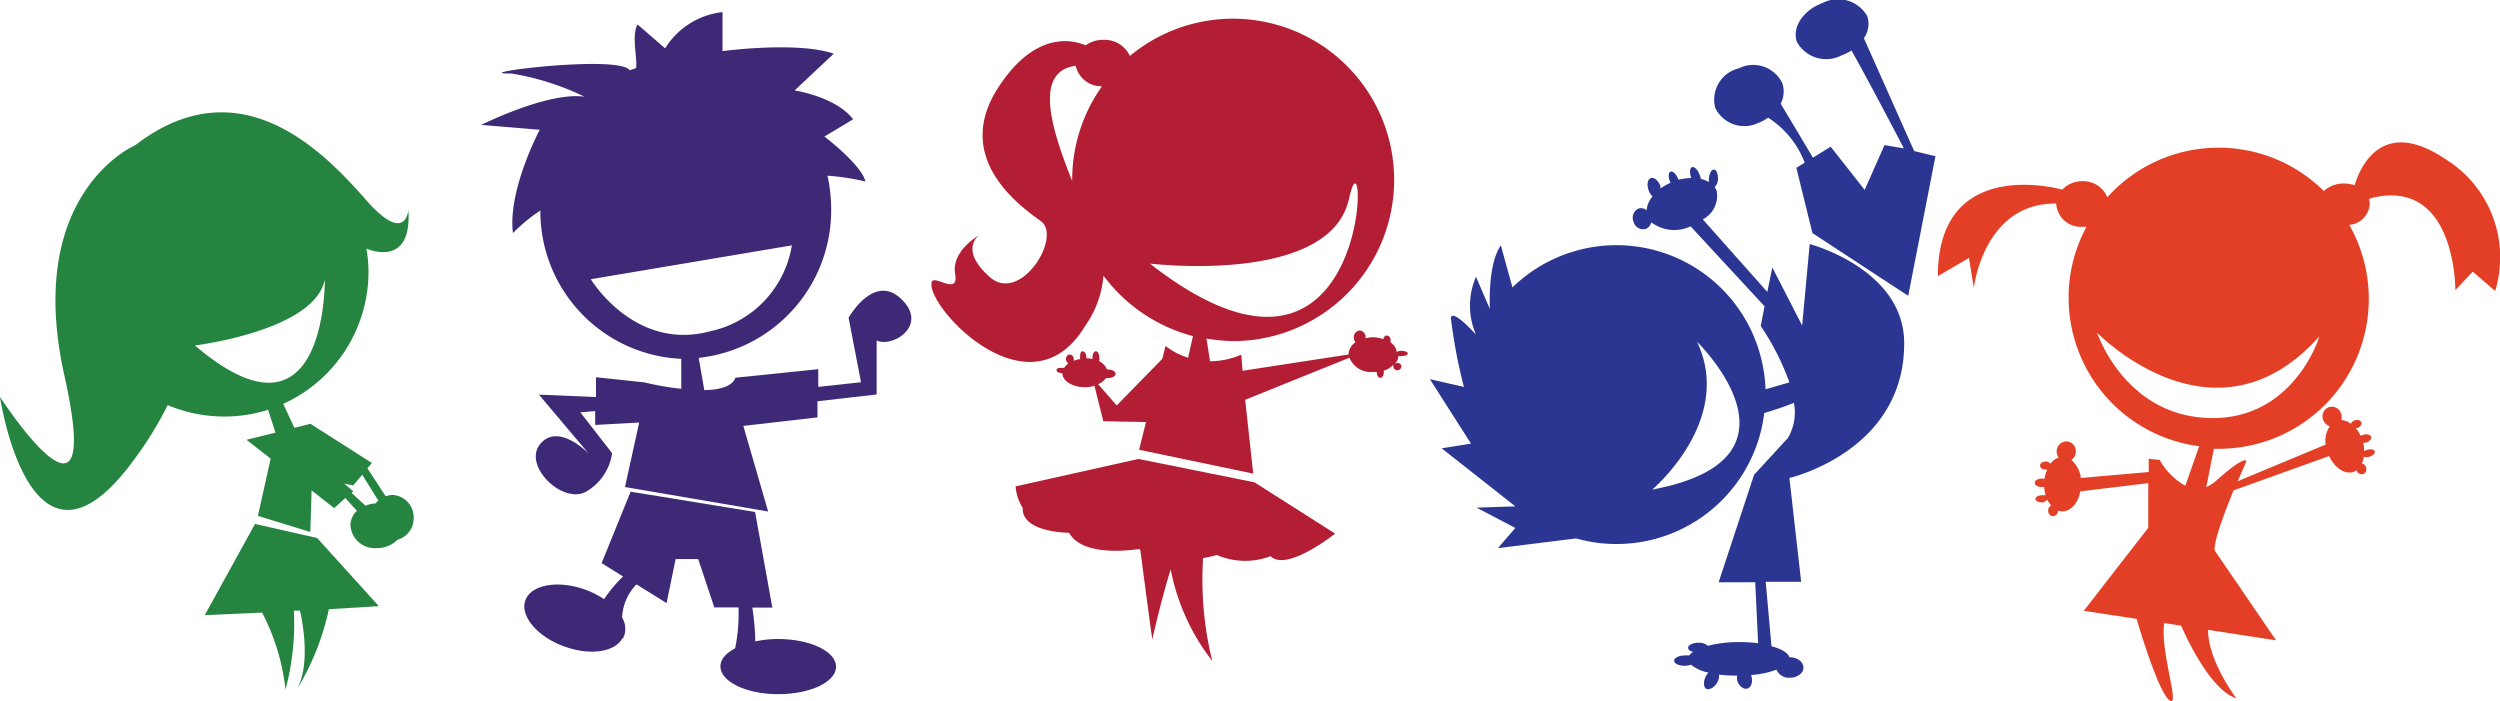
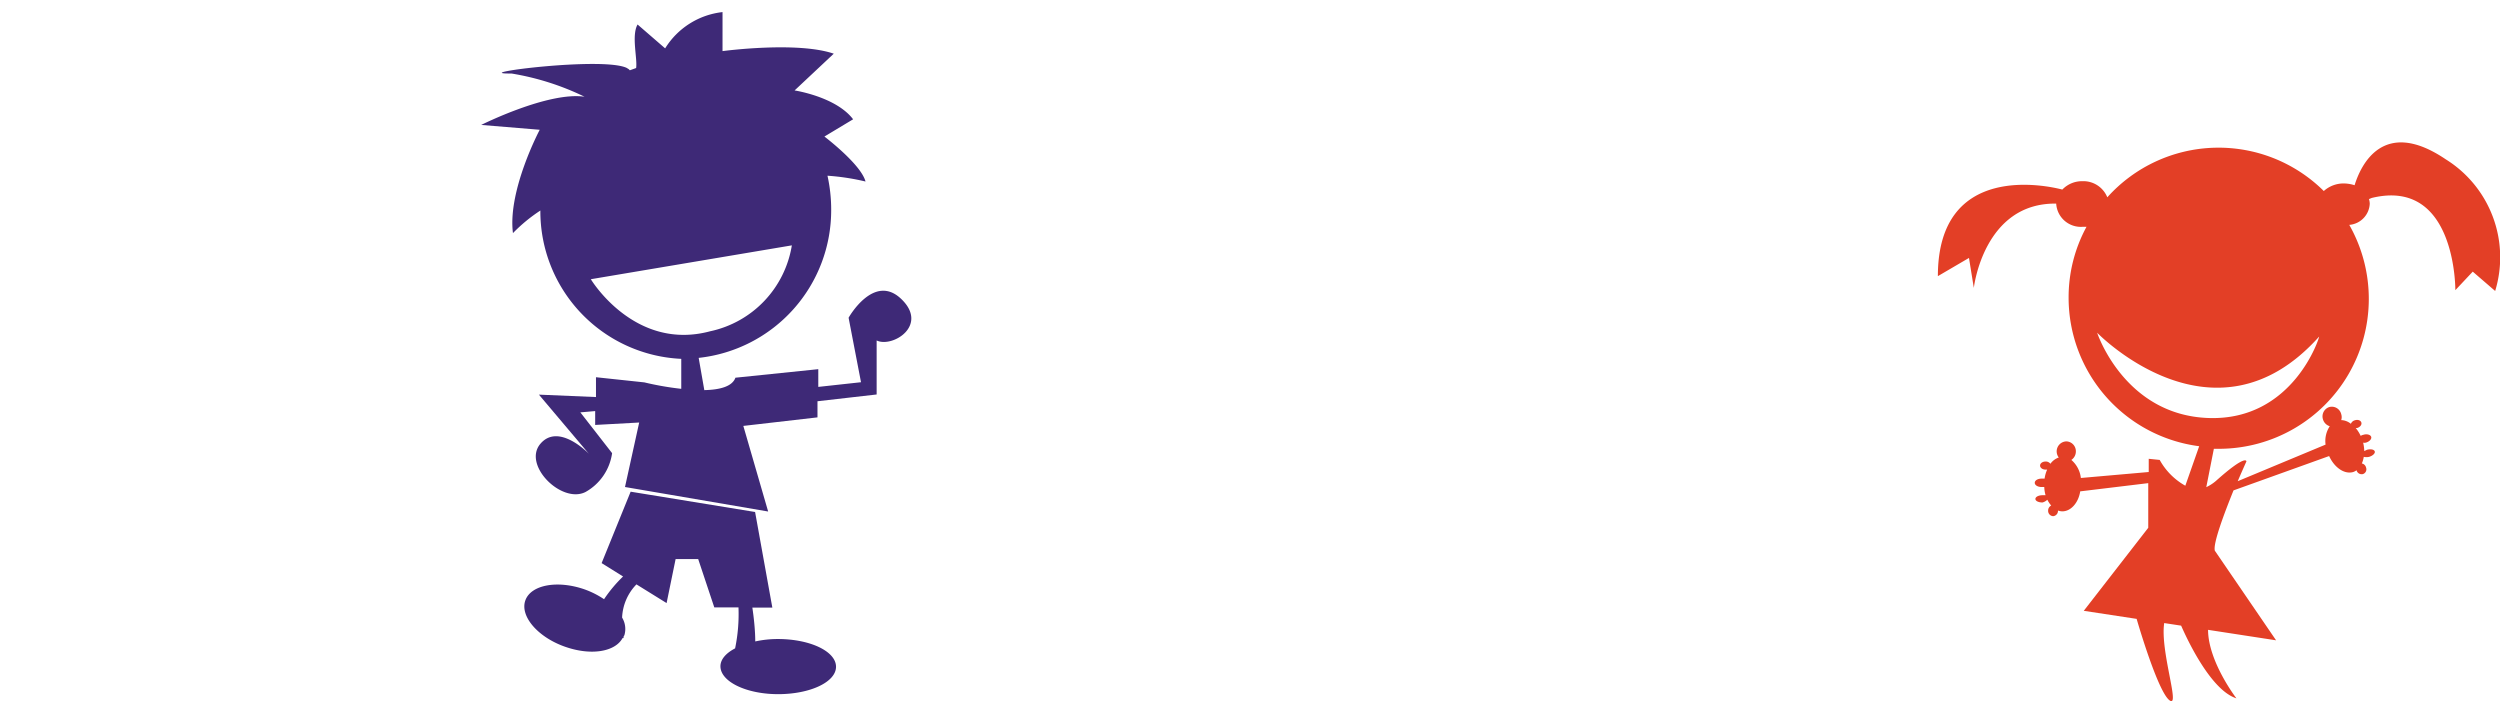
<svg xmlns="http://www.w3.org/2000/svg" viewBox="0 0 155.08 43.49">
  <defs>
    <style>.cls-1{fill:#e33f26;}.cls-2{fill:#2a3691;}.cls-3{fill:#b31e35;}.cls-4{fill:#3e2977;}.cls-5{fill:#258440;}</style>
  </defs>
  <g id="Layer_2" data-name="Layer 2">
    <g id="FILLABLE_SECTION" data-name="FILLABLE SECTION">
      <path class="cls-1" d="M151.71,9.88c-3.89-2.63-5.27.38-5.65,1.61a2.28,2.28,0,0,0-.66-.11,1.83,1.83,0,0,0-1.25.47,9.27,9.27,0,0,0-13.43.39,1.6,1.6,0,0,0-1.55-1,1.69,1.69,0,0,0-1.24.52c-.87-.23-7.72-1.77-7.72,5.37L122.14,16l.3,1.86s.6-5.29,5.11-5.23a1.53,1.53,0,0,0,1.62,1.44h.26a9.15,9.15,0,0,0-1.11,4.4,9.29,9.29,0,0,0,8.1,9.21l-.86,2.45a4.11,4.11,0,0,1-1.59-1.6l-.68-.07v.82l-4.21.37a1.74,1.74,0,0,0-.59-1.12.63.63,0,0,0,.28-.52.61.61,0,0,0-.59-.63.62.62,0,0,0-.47,1,1.07,1.07,0,0,0-.52.39.35.35,0,0,0-.3-.14c-.19,0-.34.11-.34.25s.15.25.34.25l.1,0a2,2,0,0,0-.16.56l-.19,0c-.23,0-.42.11-.42.26s.19.26.42.26l.17,0a2.09,2.09,0,0,0,.08.51l-.19,0c-.24,0-.44.1-.44.23s.2.22.44.22A.72.72,0,0,0,127,31a1.88,1.88,0,0,0,.24.36.34.34,0,0,0-.19.31.33.33,0,0,0,.31.35.33.33,0,0,0,.3-.35h0a.86.86,0,0,0,.27.05c.53,0,1-.53,1.11-1.24l4.22-.51,0,2.77-4,5.15,3.28.5c.24.83,1.38,4.59,2.05,5.06s-.6-3.06-.34-4.8l1.05.16c.36.82,1.83,4,3.43,4.51,0,0-1.75-2.27-1.76-4.25l4.22.65-3.8-5.56c-.12-.44.57-2.28,1.16-3.74l5.93-2.13c.32.7.92,1.13,1.46,1a.68.68,0,0,0,.24-.12h0a.33.33,0,0,0,.39.24.31.31,0,0,0,.2-.41.33.33,0,0,0-.26-.25,1.77,1.77,0,0,0,.12-.41.76.76,0,0,0,.33,0c.23-.07.39-.22.35-.34s-.25-.16-.48-.1l-.17.08a2.4,2.4,0,0,0-.07-.52.45.45,0,0,0,.16,0c.23-.06.38-.23.34-.36s-.26-.2-.48-.13a.44.44,0,0,0-.17.07,2.41,2.41,0,0,0-.31-.49h.09c.19-.06.3-.21.26-.34s-.21-.2-.4-.14a.37.37,0,0,0-.25.22,1,1,0,0,0-.6-.23.59.59,0,0,0,0-.37.6.6,0,0,0-.74-.44.61.61,0,0,0-.39.77.63.63,0,0,0,.42.42,1.66,1.66,0,0,0-.26,1.14l-5.45,2.27c.31-.72.54-1.23.54-1.23s0-.48-1.9,1.22a2.66,2.66,0,0,1-.59.38l.47-2.38.31,0a9.3,9.3,0,0,0,8.09-13.89A1.38,1.38,0,0,0,147,12.64a.93.93,0,0,0-.05-.29l.17-.07C152.37,11,152.31,18,152.31,18l1.08-1.15,1.39,1.2A7.16,7.16,0,0,0,151.71,9.88ZM137,25.93c-5.23-.18-6.91-5.29-6.91-5.29s7.27,7.51,13.77.24C143.9,20.88,142.27,26.11,137,25.93Z" />
-       <path class="cls-2" d="M112.26,15.14l-.47,5.05-1.85-3.6-.31,1.52-4-4.5a1.66,1.66,0,0,0,.86-1.77.76.76,0,0,0-.13-.23.71.71,0,0,0,.21-.5c0-.31-.08-.57-.24-.59s-.3.24-.32.55a.87.87,0,0,0,0,.23,1.59,1.59,0,0,0-.5-.2,1.19,1.19,0,0,0-.07-.23c-.11-.33-.33-.55-.48-.5s-.16.35-.05.67a3.75,3.75,0,0,0-.79.11h0c-.13-.34-.34-.56-.49-.5s-.16.36,0,.69h0a3.8,3.8,0,0,0-.63.35s0-.1,0-.15c-.14-.35-.4-.57-.6-.49s-.26.41-.13.76a1,1,0,0,0,.24.38,1.53,1.53,0,0,0-.37.85.53.53,0,0,0-.51-.1.63.63,0,0,0-.29.83.61.61,0,0,0,.75.43.55.55,0,0,0,.34-.41,2.36,2.36,0,0,0,2.44.25L109.46,19h0l-.24,1.22A15.76,15.76,0,0,1,111,23.72l-1.48.43a9.45,9.45,0,0,0-.57-2.89,9.25,9.25,0,0,0-15.13-3.43v0l-.72-2.61c-.84,1.2-.68,3.95-.68,3.95l-.86-2a4.48,4.48,0,0,0,0,3.59S90.08,19.1,90,19.73A32.78,32.78,0,0,0,90.81,24l-2.11-.48,2.55,4-1.82.29L94,31.41l-2.4.08L94,32.75,92.92,34l4.85-.6a9.23,9.23,0,0,0,11.67-7.78c.35-.1,1.09-.33,1.84-.63a3.11,3.11,0,0,1-.38,2.19l-2.09,2.27-2.2,6.67h2.27l.18,3.78a9,9,0,0,0-1.2-.07,7.71,7.71,0,0,0-1.92.23.83.83,0,0,0-.59-.19c-.35,0-.64.15-.63.31s.12.2.31.26a.74.74,0,0,0-.24.22,1.19,1.19,0,0,0-.29,0c-.36,0-.65.15-.65.33s.3.31.66.31a1.07,1.07,0,0,0,.38-.07,2.47,2.47,0,0,0,1.09.49.8.8,0,0,0-.15.21c-.18.32-.16.68,0,.79s.52-.06.69-.38a.86.86,0,0,0,.12-.49,9.84,9.84,0,0,0,1.12.06,1,1,0,0,0,0,.3c.11.35.4.58.64.5s.35-.42.24-.78l0-.06a5.52,5.52,0,0,0,1.56-.33.83.83,0,0,0,.83.5c.47,0,.85-.29.84-.64s-.38-.63-.85-.63H111c-.09-.28-.5-.52-1.11-.68l-.36-4h2.2L111,29.65s7.17-1.65,7.12-8.41C118.08,16.67,112.26,15.14,112.26,15.14Zm-9.77,15.23s5.1-4.29,2.78-9.17C105.27,21.2,112.75,28.46,102.49,30.37Zm16.25-21-3.12-7A1.53,1.53,0,0,0,115.83,1a2.09,2.09,0,0,0-2.78-.81c-1.2.44-1.91,1.53-1.58,2.42a2.08,2.08,0,0,0,2.78.82,3.06,3.06,0,0,0,.6-.3c1.1,1.94,3.26,6.09,3.26,6.09l.07,0L116.9,9l-1.23,2.78-2.11-2.68-1.1.68-2-3.35a1.62,1.62,0,0,0,.1-1.27,2,2,0,0,0-2.7-.92,2,2,0,0,0-1.46,2.45,2,2,0,0,0,2.7.92,2.67,2.67,0,0,0,.58-.31h0a5.73,5.73,0,0,1,2.27,2.79l-.52.32,1,4.05,5.94,3.89,1.69-8.66Z" />
-       <path class="cls-3" d="M70.62,28.47,63,30.17a2.85,2.85,0,0,0,.44,1.33c-.07,1.55,2.88,1.55,2.88,1.55.89,1.62,4.36,1,4.36,1s0,.05.06.08c.21,1.62.52,4,.74,5.53,0,0,.53-2.39,1.14-4.34A13.35,13.35,0,0,0,75.2,41a21.08,21.08,0,0,1-.57-6.38c.51-.09.86-.19.86-.19a4.43,4.43,0,0,0,3.33.07c1,1,4-1.4,4-1.4l-5-3.18Zm16.3-6.71a.41.41,0,0,0-.27.08.91.91,0,0,0-.39-.6.37.37,0,0,0,0-.14.27.27,0,0,0-.23-.29c-.12,0-.19.1-.22.23a2,2,0,0,0-.65-.12,1.63,1.63,0,0,0-.45.07.13.13,0,0,0,0-.06.4.4,0,0,0-.37-.43.41.41,0,0,0-.36.43.52.52,0,0,0,.1.31.92.92,0,0,0-.43.75h0L77.08,23,77,22a4.94,4.94,0,0,1-1.94.41L74.84,21a10.64,10.64,0,0,0,1.7.16A10,10,0,1,0,70.09,3.47a1.74,1.74,0,0,0-1.65-1,1.91,1.91,0,0,0-1.1.34c-.77-.33-3.12-.94-5.43,2.64-2.81,4.36,1.33,7.31,2.66,8.27s-1.26,5.16-3.18,3.46-.66-2.58-.66-2.58S59,15.55,59.25,17s-1.47-.15-1.47.59c-.15,1.62,6.12,8.26,9.52,2.65a6.29,6.29,0,0,0,1.15-3.14A10.15,10.15,0,0,0,74,20.85l-.3,1.34a4.3,4.3,0,0,1-1.4-.73l-.2.8-2.83,2.89-1.15-1.32a1.13,1.13,0,0,0,.49-.38.34.34,0,0,0,.14,0c.25,0,.45-.12.45-.26s-.2-.27-.45-.27h-.08a1,1,0,0,0-.48-.51.73.73,0,0,0,0-.23c0-.22-.09-.39-.21-.39s-.21.17-.21.39c0,0,0,.06,0,.09a2.06,2.06,0,0,0-.38-.05s0,0,0-.05c0-.21-.1-.38-.24-.38S67,22,67,22.2c0,0,0,.05,0,.08a1.56,1.56,0,0,0-.4.1.26.26,0,0,0,0-.15c0-.16-.18-.27-.31-.23a.29.29,0,0,0-.15.36.43.43,0,0,0,.13.19,1,1,0,0,0-.26.27l-.09,0c-.2,0-.38,0-.38.13s.15.19.36.2h0c0,.48.63.87,1.4.87a1.83,1.83,0,0,0,.59-.09l.55,2.2,2.65.05-.43,1.72,7.08,1.48-.5-4.58,6.47-2.61a1.41,1.41,0,0,0,1.45.88l.25,0a.06.06,0,0,0,0,.05c0,.17.1.32.21.32s.22-.15.22-.32,0-.08,0-.13a1.31,1.31,0,0,0,.59-.36s0,.06,0,.09a.25.25,0,0,0,.5,0,.24.24,0,0,0-.25-.21.34.34,0,0,0-.14.05.83.83,0,0,0,.21-.48.57.57,0,0,0,.24,0c.19,0,.34-.07.34-.16S87.11,21.76,86.92,21.76ZM66.51,11.14v.09c-1.27-3.18-2.43-6.8.22-7.15a1.62,1.62,0,0,0,1.63,1.27A10,10,0,0,0,66.51,11.14Zm4.82,5.21S81.55,17.59,83.47,13a5.05,5.05,0,0,0,.22-.69C84.84,6.9,85.42,27.35,71.33,16.35Z" />
      <path class="cls-4" d="M55.91,18.55c-1.7-1.64-3.27,1.16-3.27,1.16l.77,4L50.76,24V22.9l-5.14.53c-.2.56-1,.75-1.93.77l-.35-2A9.21,9.21,0,0,0,51.56,13a9.65,9.65,0,0,0-.23-2.1,14.3,14.3,0,0,1,2.36.36c-.28-1.07-2.55-2.79-2.55-2.79L52.92,7.4C51.86,6,49.29,5.61,49.29,5.61l2.43-2.28c-2.27-.78-6.9-.16-6.9-.16V.75A4.81,4.81,0,0,0,41.26,3L39.55,1.52c-.39.68,0,2.12-.09,2.7l-.39.14L39,4.29l-.13-.08c-1.5-.7-9.62.34-7.34.35h.2A16.43,16.43,0,0,1,36.26,6C34,5.67,29.85,7.75,29.85,7.75l3.63.3s-2,3.77-1.66,6.41a9.92,9.92,0,0,1,1.7-1.4,9.16,9.16,0,0,0,8.74,9.2l0,1.86a18.59,18.59,0,0,1-2.29-.4l-3-.32,0,1.23-3.54-.15,3.1,3.67s-1.86-1.95-3-.63,1.31,3.75,2.79,3a3.28,3.28,0,0,0,1.65-2.41L36,25.58l.92-.08,0,.86,2.73-.15-.88,4,8.88,1.52-1.54-5.31,4.6-.53v-1l3.67-.42V21.12C55.36,21.59,57.62,20.19,55.91,18.55ZM36.65,17.32l12.47-2.1a6.51,6.51,0,0,1-5.07,5.33C39.35,21.81,36.65,17.32,36.65,17.32ZM48.29,39.64a6.56,6.56,0,0,0-1.44.15c0-.65-.08-1.43-.18-2.1h1.24l-1.07-5.93L39.12,30.5l-1.8,4.43,1.33.83a8.64,8.64,0,0,0-1.18,1.41,5.44,5.44,0,0,0-1.18-.6c-1.69-.6-3.35-.3-3.7.67S33.34,39.5,35,40.1s3.16.33,3.62-.52l.06,0,0-.08a.26.26,0,0,1,.05-.09,1.36,1.36,0,0,0-.14-1.1,3.14,3.14,0,0,1,.89-2.06l1.87,1.16.56-2.73h1.4l1,3h1.5a10.51,10.51,0,0,1-.21,2.54c-.56.29-.91.68-.91,1.11,0,.95,1.6,1.73,3.58,1.73s3.59-.75,3.59-1.7S50.27,39.65,48.29,39.64Z" />
-       <path class="cls-5" d="M15.82,32.5,12.7,38.16,16.26,38a13.5,13.5,0,0,1,1.45,4.77,15.74,15.74,0,0,0,.52-4.89l.38,0c.21.93.63,3.44-.21,4.91a15.92,15.92,0,0,0,2-5l3.1-.19-3.83-4.23Zm8.51-1.8a1.37,1.37,0,0,0-.4.09l-1.14-1.74.28-.33-3.81-2.43-1,.25-.69-1.49a9,9,0,0,0,5.29-8.18,8.69,8.69,0,0,0-.13-1.45l0,0s2.86,1.3,2.6-2.41c0,0-.13,2.22-2.6-.58S15,3.92,8.4,9L8,9.21c-1.47.86-6.16,4.44-4,14.11,2.54,11.39-4,1.3-4,1.3S1.89,37.45,8.4,28.4a21.88,21.88,0,0,0,2-3.27,9.14,9.14,0,0,0,3.52.71,9,9,0,0,0,2.71-.42l.46,1.42-1.8.44,1.5,1.17L16,32l3.25,1,.08-2.58,1.4,1.1.69-.63.72.8a1.19,1.19,0,0,0-.4.88A1.51,1.51,0,0,0,23.38,34a1.79,1.79,0,0,0,1.28-.52,1.37,1.37,0,0,0,1-1.33A1.39,1.39,0,0,0,24.33,30.7ZM12.09,21.43s7.45-.91,8.06-4.1C20.15,17.33,20.3,28.42,12.09,21.43Zm11.2,9.8a1.81,1.81,0,0,0-.62.14l-.86-.79.1-.1L21.36,30l.55.11.56-.66,1,1.61A.73.73,0,0,0,23.29,31.23Z" />
    </g>
  </g>
</svg>